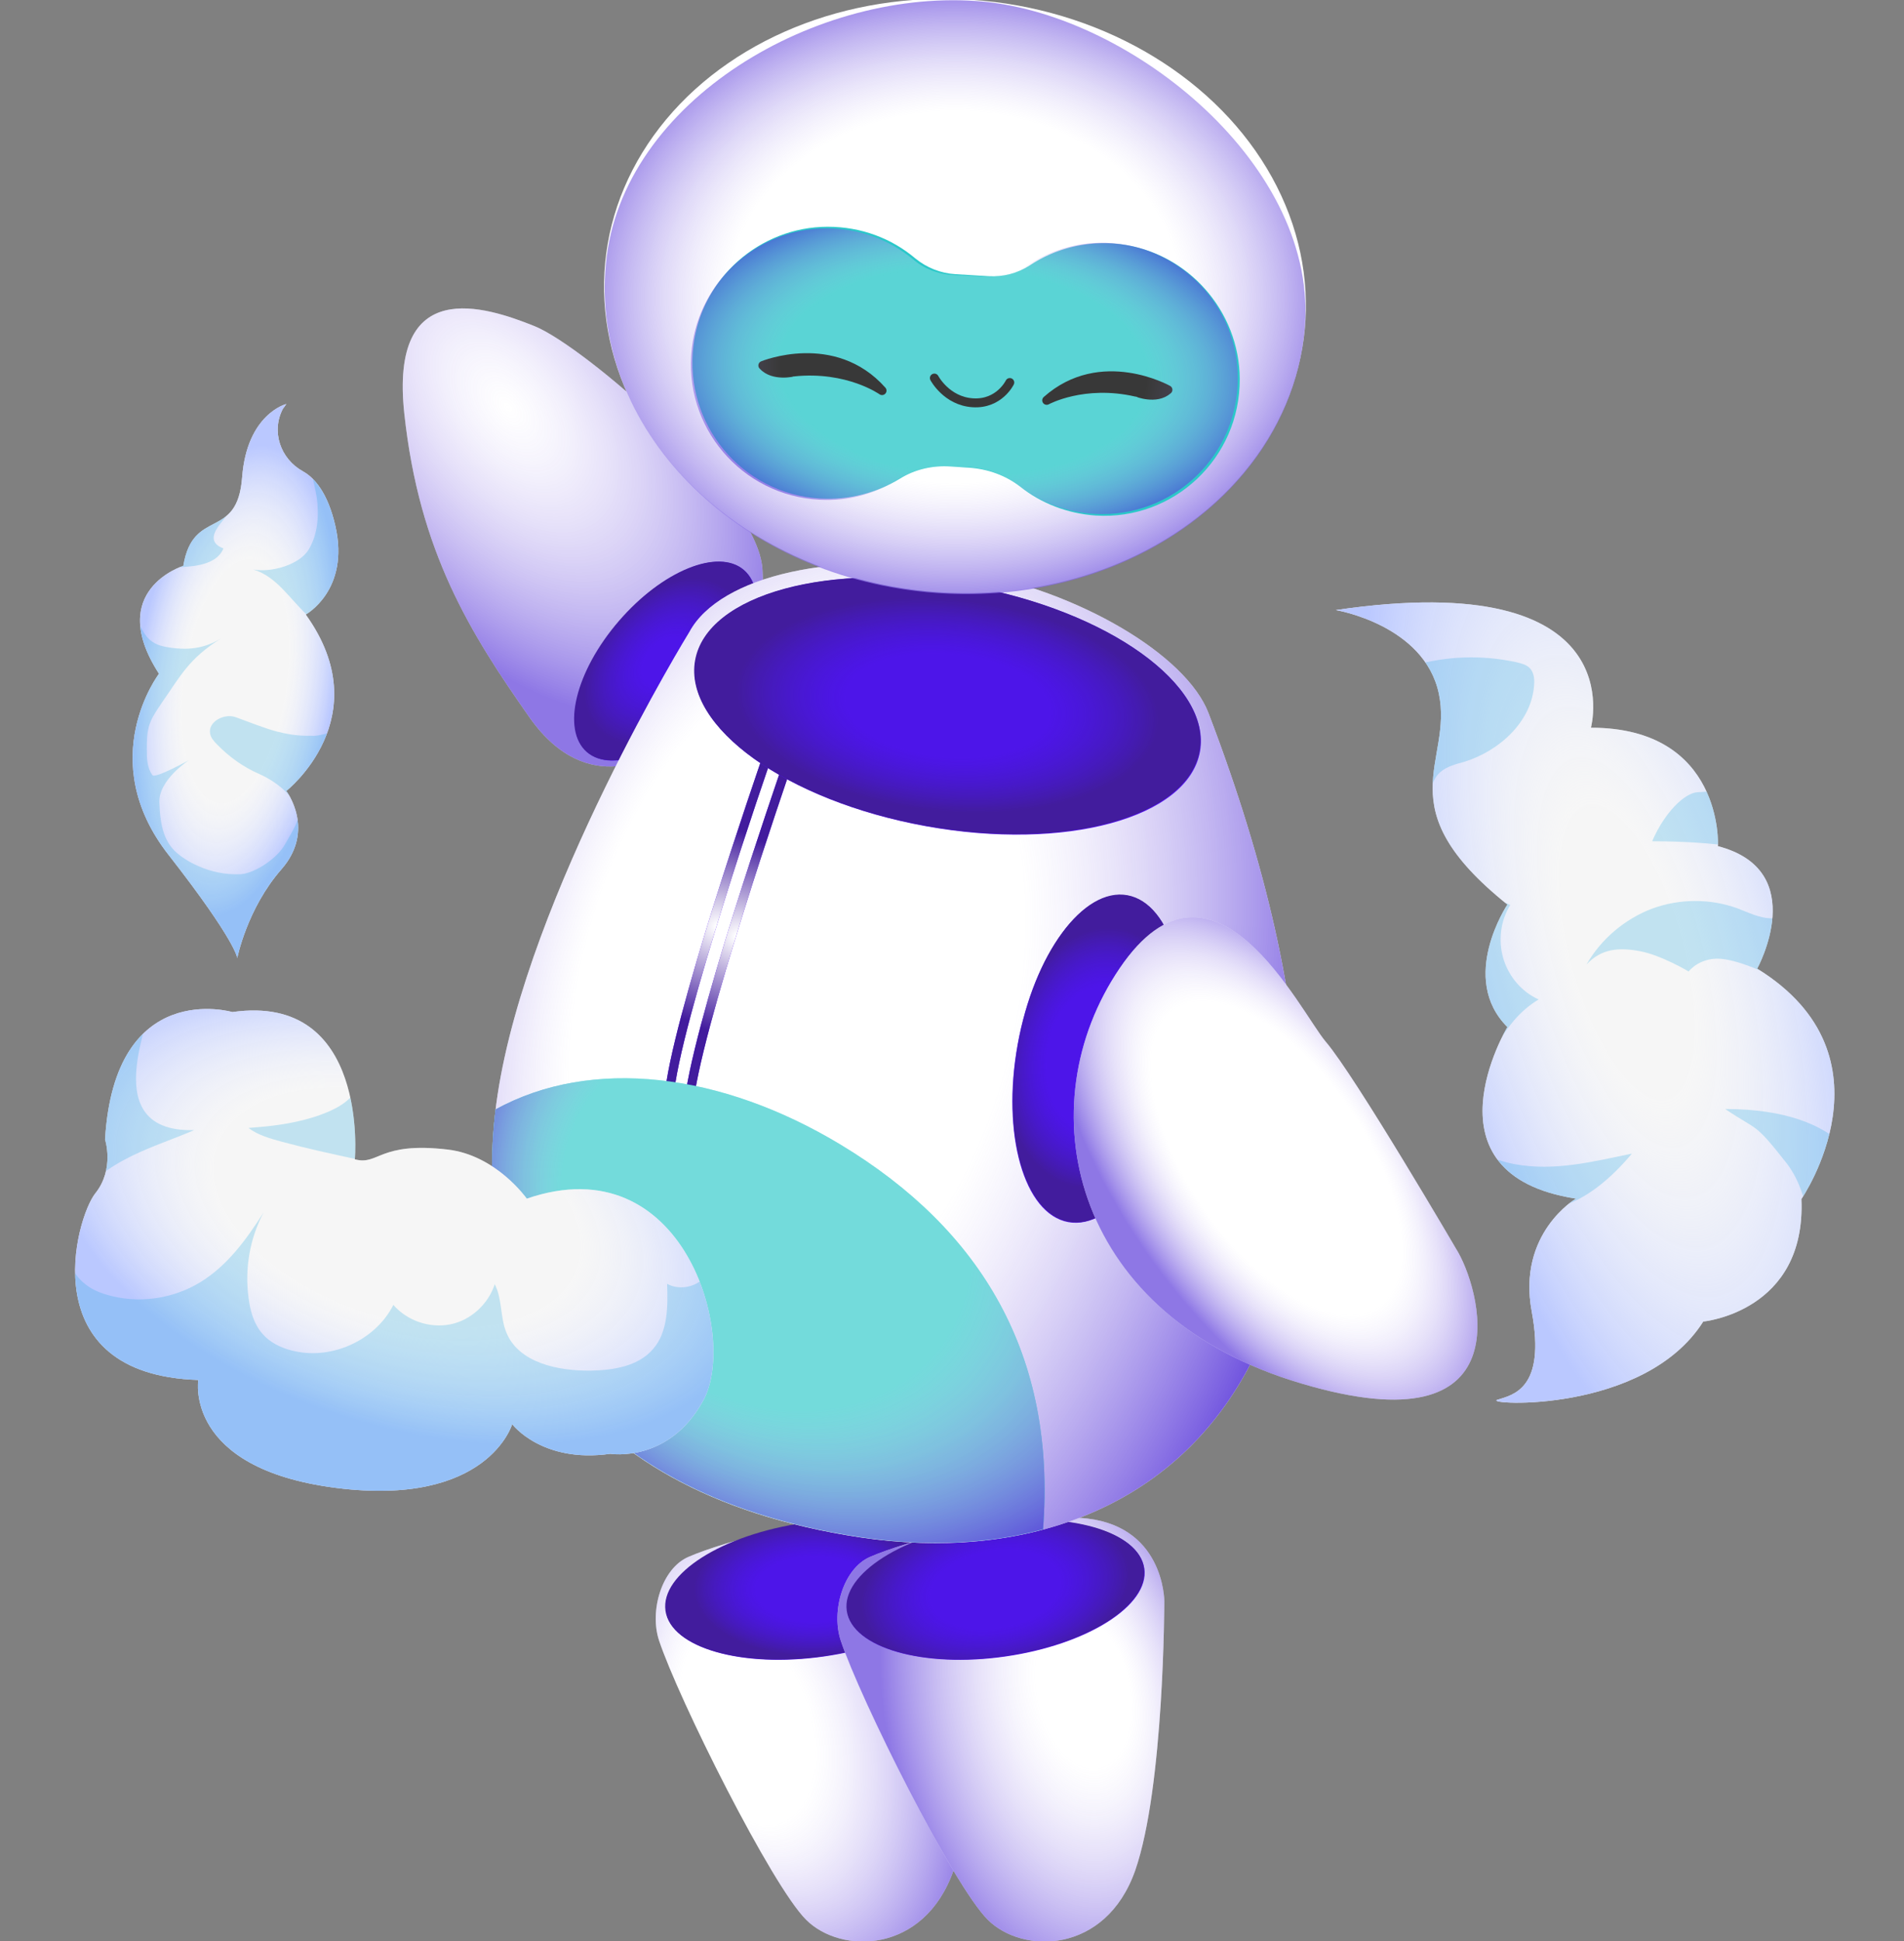
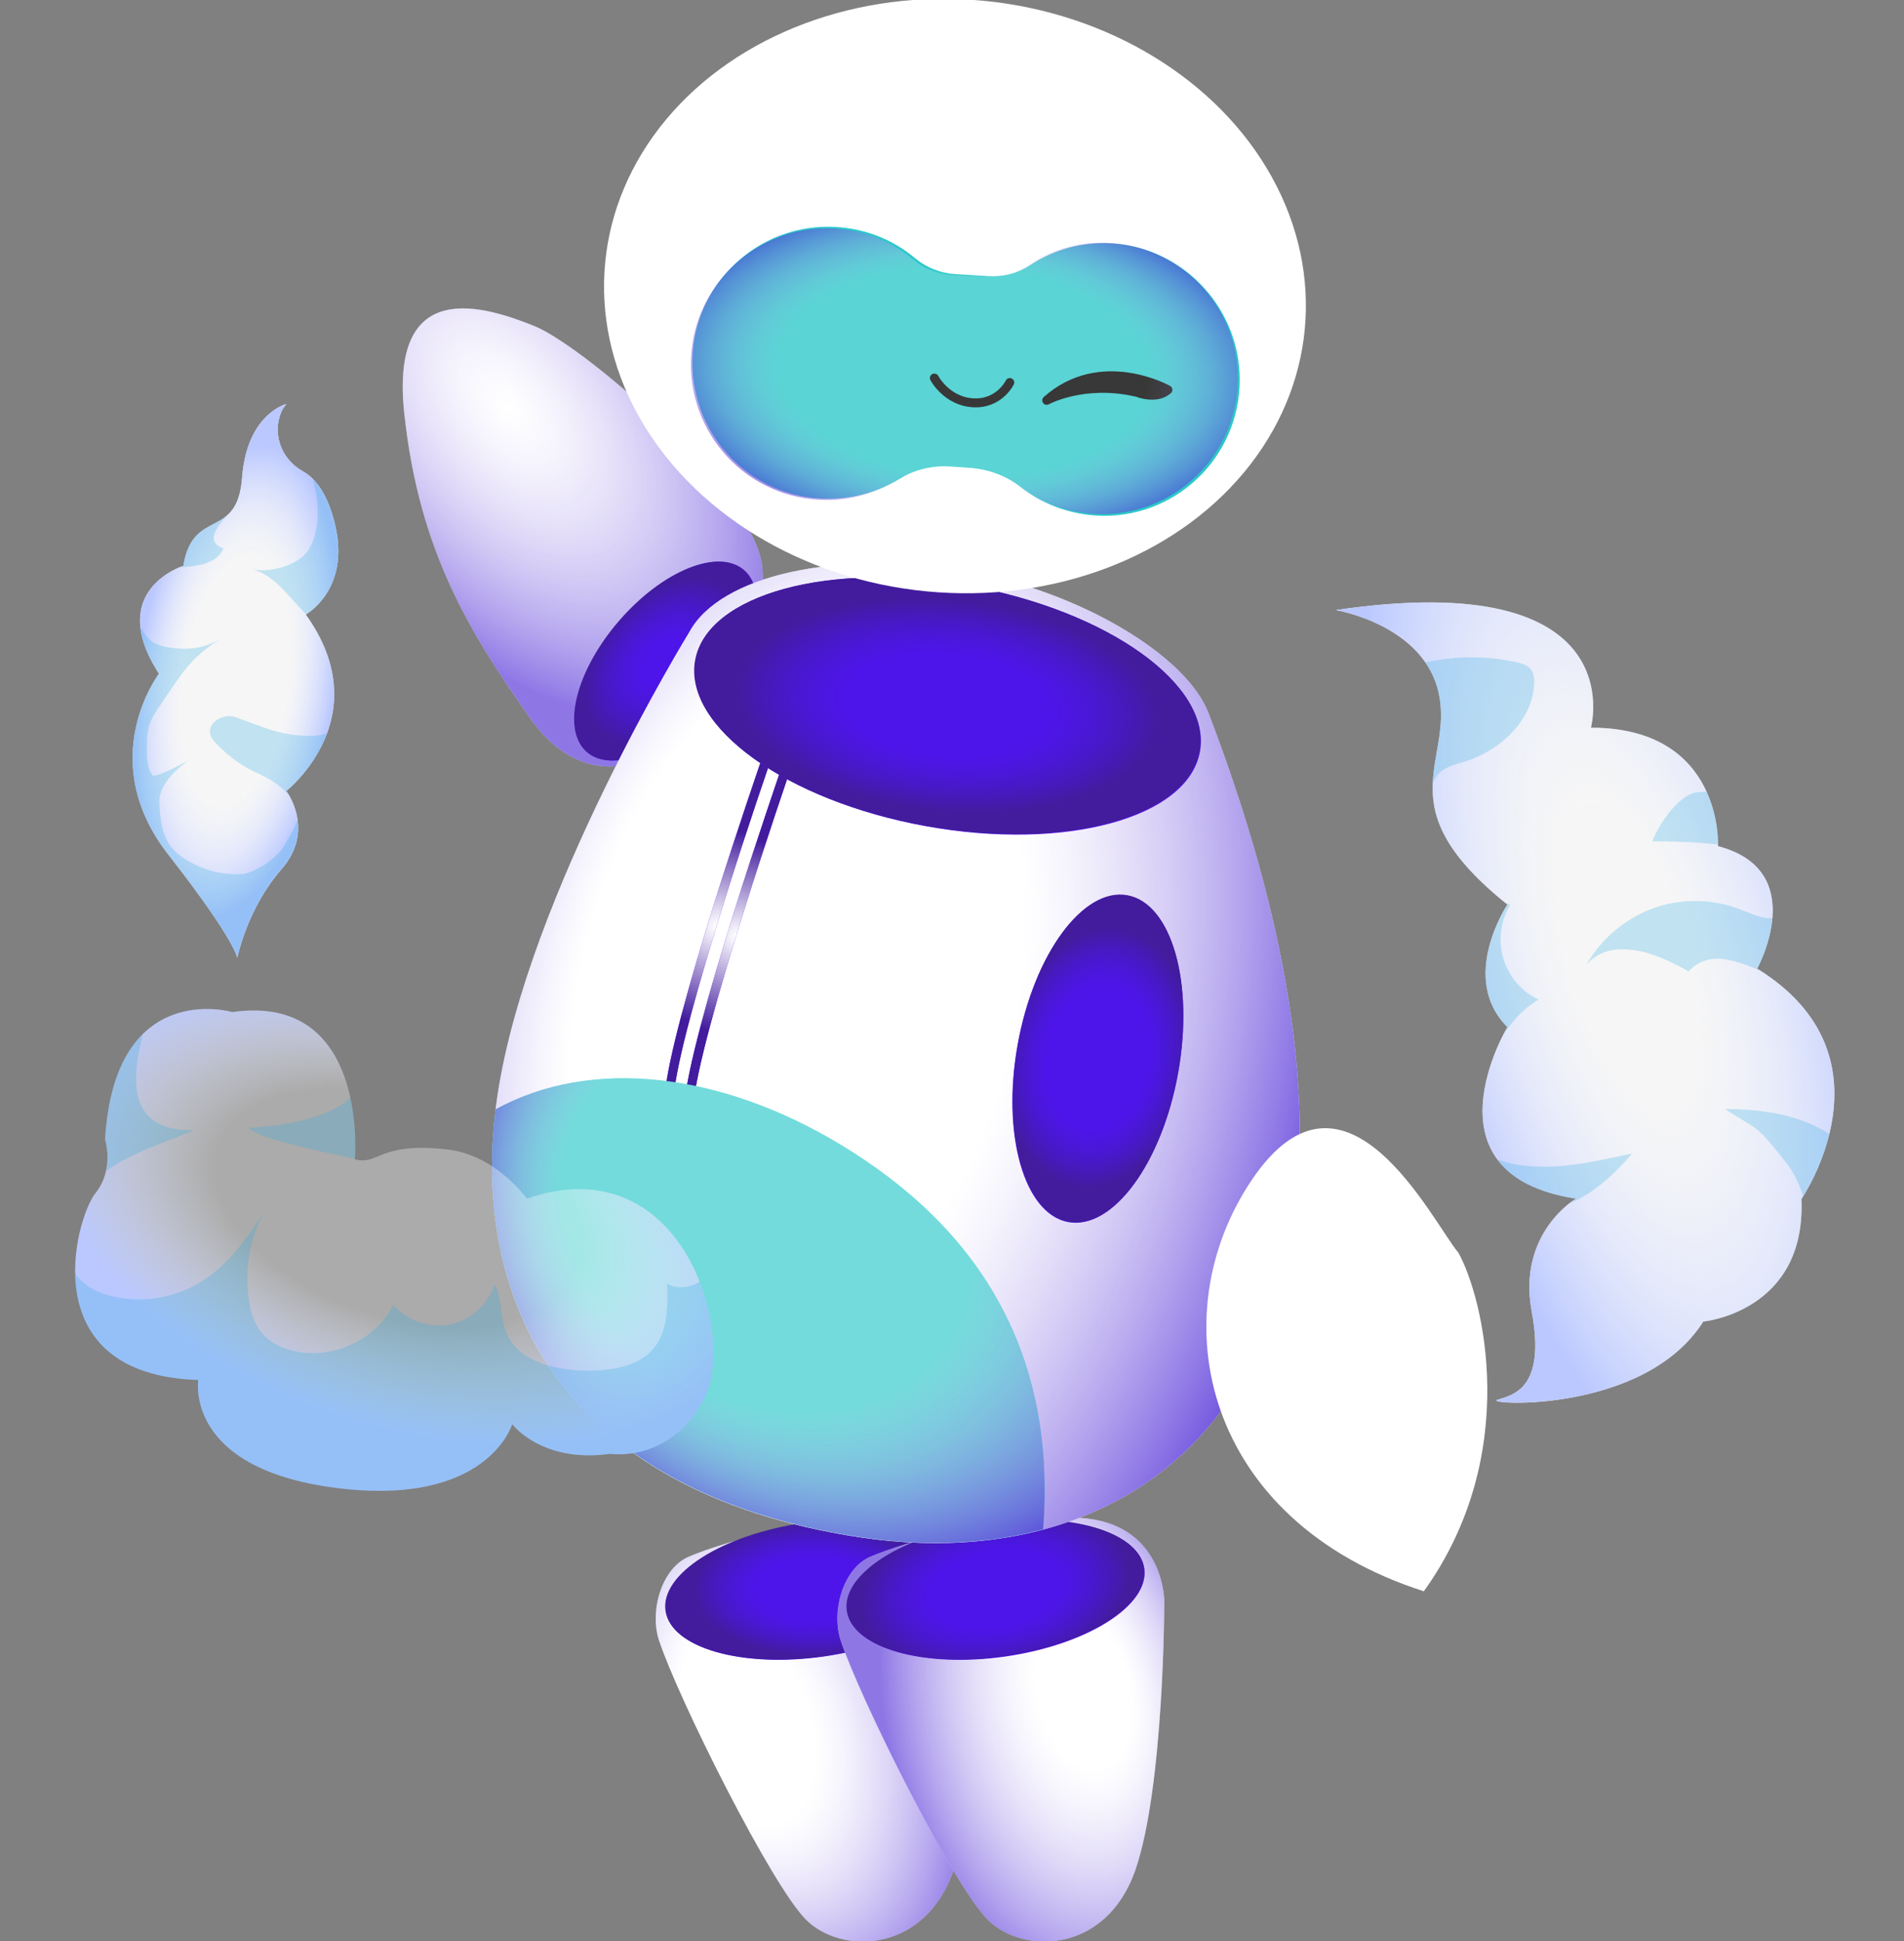
<svg xmlns="http://www.w3.org/2000/svg" xmlns:xlink="http://www.w3.org/1999/xlink" version="1.1" id="Capa_1" x="0px" y="0px" viewBox="0 0 469.5 478.6" style="enable-background:new 0 0 469.5 478.6;" xml:space="preserve">
  <rect x="0" y="0" width="469.5" height="478.6" fill="#808080" stroke="none" />
  <style type="text/css">
	.st0{fill:#FFFFFF;}
	.st1{opacity:0.6;fill:url(#SVGID_1_);}
	.st2{fill:#5311F4;}
	.st3{fill:url(#SVGID_2_);}
	.st4{opacity:0.6;fill:url(#SVGID_3_);}
	.st5{fill:url(#SVGID_4_);}
	.st6{opacity:0.6;fill:url(#SVGID_5_);}
	.st7{fill:url(#SVGID_6_);}
	.st8{fill:url(#SVGID_7_);}
	.st9{fill:url(#SVGID_8_);}
	.st10{fill:url(#SVGID_9_);}
	.st11{fill:#2BC8C9;}
	.st12{fill:url(#SVGID_10_);}
	.st13{fill:url(#SVGID_11_);}
	.st14{fill:url(#SVGID_12_);}
	.st15{stroke:#000000;stroke-width:2.199;stroke-linecap:round;stroke-linejoin:round;stroke-miterlimit:10;}
	.st16{fill:none;stroke:#000000;stroke-width:2.199;stroke-linecap:round;stroke-linejoin:round;stroke-miterlimit:10;}
	.st17{fill:url(#SVGID_13_);}
	.st18{opacity:0.6;fill:url(#SVGID_14_);}
	.st19{fill:#F2F2F2;}
	.st20{fill:url(#SVGID_15_);}
	.st21{fill:url(#SVGID_16_);}
	.st22{opacity:0.65;fill:url(#SVGID_17_);}
	.st23{fill:url(#SVGID_18_);}
	.st24{opacity:0.26;clip-path:url(#SVGID_20_);}
	.st25{fill:#29ABE2;}
	.st26{opacity:0.26;clip-path:url(#SVGID_22_);}
	.st27{opacity:0.26;clip-path:url(#SVGID_24_);}
</style>
  <g>
    <path class="st0" d="M242.3,394.7c0,0,0-19.3-20.9-20.5c-18.7-1-43.1,5.9-51.6,9.6c-6.6,2.8-9.7,13.3-7.3,20.6   c4.8,14.5,27.8,60.5,36.3,68.9c8.5,8.5,29,8.5,36.3-12.1C242.3,440.6,242.3,394.7,242.3,394.7z" />
    <radialGradient id="SVGID_1_" cx="192.053" cy="423.273" r="44.269" fx="179.979" fy="422.688" gradientTransform="matrix(0.953 -0.303 0.504 1.583 -204.261 -188.594)" gradientUnits="userSpaceOnUse">
      <stop offset="0.346" style="stop-color:#FFFFFF;stop-opacity:0.34" />
      <stop offset="1" style="stop-color:#421CD4" />
    </radialGradient>
    <path class="st1" d="M242.3,394.7c0,0,0-19.3-20.9-20.5c-18.7-1-43.1,5.9-51.6,9.6c-6.6,2.8-9.7,13.3-7.3,20.6   c4.8,14.5,27.8,60.5,36.3,68.9c8.5,8.5,29,8.5,36.3-12.1C242.3,440.6,242.3,394.7,242.3,394.7z" />
    <ellipse transform="matrix(0.99 -0.142 0.142 0.99 -53.599 32.471)" class="st2" cx="200.8" cy="391.9" rx="37" ry="16.6" />
    <radialGradient id="SVGID_2_" cx="200.752" cy="391.853" r="41.822" gradientTransform="matrix(1 0 0 0.557 0 173.537)" gradientUnits="userSpaceOnUse">
      <stop offset="0.344" style="stop-color:#421CD4;stop-opacity:0.34" />
      <stop offset="0.709" style="stop-color:#421C9D" />
    </radialGradient>
    <path class="st3" d="M237.4,386.6c1.3,9.1-14,18.8-34.3,21.7c-20.2,2.9-37.7-2.1-39-11.2c-1.3-9.1,14-18.8,34.3-21.7   C218.6,372.5,236.1,377.5,237.4,386.6z" />
    <path class="st0" d="M287.1,394.7c0,0,0-19.3-20.9-20.5c-18.7-1-43.1,5.9-51.6,9.6c-6.6,2.8-9.7,13.3-7.3,20.6   c4.8,14.5,27.8,60.5,36.3,68.9c8.5,8.5,29,8.5,36.3-12.1C287.1,440.6,287.1,394.7,287.1,394.7z" />
    <radialGradient id="SVGID_3_" cx="255.688" cy="427.191" r="116.893" fx="246.217" fy="400.512" gradientTransform="matrix(0.206 0.979 -0.582 0.123 451.76 124.619)" gradientUnits="userSpaceOnUse">
      <stop offset="0.163" style="stop-color:#FFFFFF;stop-opacity:0.34" />
      <stop offset="0.613" style="stop-color:#421CD4" />
    </radialGradient>
    <path class="st4" d="M287.1,394.7c0,0,0-19.3-20.9-20.5c-18.7-1-43.1,5.9-51.6,9.6c-6.6,2.8-9.7,13.3-7.3,20.6   c4.8,14.5,27.8,60.5,36.3,68.9c8.5,8.5,29,8.5,36.3-12.1C287.1,440.6,287.1,394.7,287.1,394.7z" />
    <ellipse transform="matrix(0.99 -0.142 0.142 0.99 -53.146 38.823)" class="st2" cx="245.5" cy="391.9" rx="37" ry="16.6" />
    <radialGradient id="SVGID_4_" cx="245.496" cy="391.853" r="47.022" gradientTransform="matrix(0.986 -0.165 9.620706e-02 0.576 -34.343 206.654)" gradientUnits="userSpaceOnUse">
      <stop offset="0.344" style="stop-color:#421CD4;stop-opacity:0.34" />
      <stop offset="0.709" style="stop-color:#421C9D" />
    </radialGradient>
    <path class="st5" d="M282.1,386.6c1.3,9.1-14,18.8-34.3,21.7c-20.2,2.9-37.7-2.1-39-11.2c-1.3-9.1,14-18.8,34.3-21.7   C263.4,372.5,280.8,377.5,282.1,386.6z" />
    <path class="st0" d="M162.3,185.4c0,0-17.1,12.2-31.7-8.5c-14.6-20.8-27.2-40.7-30.9-74.9c-3.7-34.2,19.9-26.5,32.1-21.6   s54.9,41.5,56.2,59.8C189.1,158.6,184.2,170.8,162.3,185.4z" />
    <radialGradient id="SVGID_5_" cx="125.282" cy="100.356" r="88.942" gradientTransform="matrix(0.616 0.788 -0.455 0.356 93.755 -34.035)" gradientUnits="userSpaceOnUse">
      <stop offset="0" style="stop-color:#FFFFFF;stop-opacity:0.34" />
      <stop offset="1" style="stop-color:#421CD4" />
    </radialGradient>
    <path class="st6" d="M162.3,185.4c0,0-17.1,12.2-31.7-8.5c-14.6-20.8-27.2-40.7-30.9-74.9c-3.7-34.2,19.9-26.5,32.1-21.6   s54.9,41.5,56.2,59.8C189.1,158.6,184.2,170.8,162.3,185.4z" />
    <ellipse transform="matrix(0.653 -0.758 0.758 0.653 -66.49 180.876)" class="st2" cx="164" cy="163" rx="29.6" ry="15.1" />
    <radialGradient id="SVGID_6_" cx="164.047" cy="162.962" r="23.532" gradientTransform="matrix(0.681 -0.732 0.501 0.467 -29.395 207.016)" gradientUnits="userSpaceOnUse">
      <stop offset="0.282" style="stop-color:#421CD4;stop-opacity:0.34" />
      <stop offset="1" style="stop-color:#421C9D" />
    </radialGradient>
    <path class="st7" d="M175.5,172.8c-10.7,12.4-24.5,18-30.8,12.6c-6.3-5.5-2.8-19.9,7.9-32.3s24.5-18,30.8-12.6   C189.7,146,186.2,160.4,175.5,172.8z" />
    <path class="st0" d="M298,175.8c-5.5-14.4-32.1-30.1-59.5-34.9c-32.2-5.6-61,1-68.5,14.9l0,0c0,0-39.8,64.6-47.3,114.1   c-7.5,49.5,15,97.9,89.4,109.1C291.7,390.9,356.4,328.5,298,175.8z" />
    <radialGradient id="SVGID_7_" cx="211.711" cy="264.249" r="139.77" fx="180.927" fy="250.366" gradientTransform="matrix(0.973 0.233 -0.381 1.589 106.369 -204.847)" gradientUnits="userSpaceOnUse">
      <stop offset="0.383" style="stop-color:#FFFFFF;stop-opacity:0.34" />
      <stop offset="0.942" style="stop-color:#421CD4" />
    </radialGradient>
    <path class="st8" d="M298,175.8c-5.5-14.4-32.1-30.1-59.5-34.9c-32.2-5.6-61,1-68.5,14.9l0,0c0,0-39.8,64.6-47.3,114.1   c-7.5,49.5,15,97.9,89.4,109.1C291.7,390.9,356.4,328.5,298,175.8z" />
    <g>
      <path class="st2" d="M166.1,270.6l-2.2-0.2c1.2-17.7,23.3-81.4,24.2-84.1l2.1,0.7C189.9,187.7,167.3,253.2,166.1,270.6z" />
    </g>
    <g>
      <path class="st2" d="M170.9,273l-2.2-0.2c1.2-17.7,23.3-81.4,24.2-84.1l2.1,0.7C194.8,190.1,172.1,255.6,170.9,273z" />
    </g>
    <g>
      <radialGradient id="SVGID_8_" cx="177.016" cy="228.443" r="31.21" gradientUnits="userSpaceOnUse">
        <stop offset="1.269036e-02" style="stop-color:#FFFFFF" />
        <stop offset="0.775" style="stop-color:#421C9D" />
      </radialGradient>
      <path class="st9" d="M166.1,270.6l-2.2-0.2c1.2-17.7,23.3-81.4,24.2-84.1l2.1,0.7C189.9,187.7,167.3,253.2,166.1,270.6z" />
    </g>
    <g>
      <radialGradient id="SVGID_9_" cx="181.853" cy="230.862" r="31.211" gradientUnits="userSpaceOnUse">
        <stop offset="1.269036e-02" style="stop-color:#FFFFFF" />
        <stop offset="0.775" style="stop-color:#421C9D" />
      </radialGradient>
      <path class="st10" d="M170.9,273l-2.2-0.2c1.2-17.7,23.3-81.4,24.2-84.1l2.1,0.7C194.8,190.1,172.1,255.6,170.9,273z" />
    </g>
    <path class="st11" d="M207.3,282.2c-29.5-17.8-61.4-21.7-85.1-8.7c-5.9,48.2,17.4,94.5,89.9,105.4c15.9,2.4,31.3,1.8,45.1-1.9   C260.5,334.2,242.1,303.2,207.3,282.2z" />
    <radialGradient id="SVGID_10_" cx="207.833" cy="305.483" r="109.475" fx="172.344" fy="320.693" gradientTransform="matrix(0.839 0.543 -0.451 0.697 171.242 -20.393)" gradientUnits="userSpaceOnUse">
      <stop offset="0.483" style="stop-color:#FFFFFF;stop-opacity:0.34" />
      <stop offset="0.942" style="stop-color:#421CD4" />
    </radialGradient>
    <path class="st12" d="M207.3,282.2c-29.5-17.8-61.4-21.7-85.1-8.7c-5.9,48.2,17.4,94.5,89.9,105.4c15.9,2.4,31.3,1.8,45.1-1.9   C260.5,334.2,242.1,303.2,207.3,282.2z" />
    <ellipse transform="matrix(0.178 -0.984 0.984 0.178 20.905 372.961)" class="st2" cx="233.6" cy="174" rx="30.1" ry="63.2" />
    <radialGradient id="SVGID_11_" cx="233.602" cy="173.973" r="73.518" gradientTransform="matrix(0.996 9.224028e-02 -4.626058e-02 0.499 9.044 65.546)" gradientUnits="userSpaceOnUse">
      <stop offset="0.344" style="stop-color:#421CD4;stop-opacity:0.34" />
      <stop offset="0.709" style="stop-color:#421C9D" />
    </radialGradient>
    <path class="st13" d="M295.8,185.2c-3,16.3-33.2,24.6-67.5,18.4c-34.4-6.2-59.8-24.5-56.9-40.8s33.2-24.6,67.5-18.4   C273.3,150.6,298.8,168.9,295.8,185.2z" />
    <ellipse transform="matrix(9.497623e-02 -0.996 0.996 9.497623e-02 140.307 300.603)" class="st0" cx="235.5" cy="73.1" rx="73.1" ry="86.6" />
    <radialGradient id="SVGID_12_" cx="235.448" cy="73.193" r="127.565" gradientTransform="matrix(1 0 0 0.821 0 13.108)" gradientUnits="userSpaceOnUse">
      <stop offset="0.437" style="stop-color:#FFFFFF;stop-opacity:0.34" />
      <stop offset="0.85" style="stop-color:#421CD4" />
    </radialGradient>
-     <path class="st14" d="M321.7,81.4c-3.8,40.2-45.5,69.1-93.1,64.6s-83.1-40.8-79.2-81c3.8-40.2,52.4-68.4,93.1-64.6   C279.4,3.9,325.5,41.2,321.7,81.4z" />
    <path class="st11" d="M276.3,60.2c-8.3-1-16.2,1.1-22.5,5.3c-3,1.9-6.5,2.8-10,2.6l-8.2-0.5c-3.6-0.2-7.1-1.6-9.9-3.9   c-5.8-4.9-13.3-7.8-21.6-7.8c-16.7,0-31.1,12.7-33.1,29.3c-2.4,19.4,12,36.6,31.3,37.7c7.2,0.4,13.9-1.4,19.6-4.9   c3.7-2.3,8.1-3.3,12.5-3l4.6,0.3c4.6,0.3,9,1.9,12.6,4.7c5.2,4.1,11.6,6.6,18.6,7.1c19.2,1.2,35.6-14.1,35.5-33.7   C305.6,76.6,292.9,62.3,276.3,60.2z" />
    <g>
-       <path class="st15" d="M188.1,90.1c0,0,17.5-7.2,29.4,6.2c0,0-8.4-6-21.8-4.6C195.8,91.7,190.7,93,188.1,90.1z" />
      <path class="st15" d="M288,96.1c0,0-16.5-9.3-29.9,2.6c0,0,9.1-5,22.1-2C280.3,96.7,285.1,98.7,288,96.1z" />
      <path class="st16" d="M230.4,93.2c0,0,3,5.7,9.5,6.1s9.1-5,9.1-5" />
    </g>
    <ellipse transform="matrix(0.178 -0.984 0.984 0.178 -34.192 480.975)" class="st2" cx="270.7" cy="260.9" rx="40.9" ry="20.1" />
    <radialGradient id="SVGID_13_" cx="270.681" cy="260.945" r="32.23" gradientTransform="matrix(-0.165 0.986 -0.702 -0.118 498.629 24.677)" gradientUnits="userSpaceOnUse">
      <stop offset="0.551" style="stop-color:#421CD4;stop-opacity:0.34" />
      <stop offset="1" style="stop-color:#421C9D" />
    </radialGradient>
    <path class="st17" d="M290.5,264.5c-4,22.2-16.1,38.7-27,36.7c-10.9-2-16.5-21.6-12.5-43.8c4-22.2,16.1-38.7,27-36.7   C288.9,222.7,294.5,242.3,290.5,264.5z" />
-     <path class="st0" d="M359.6,308.8c0,0-25.4-43.5-32.7-52c-6.3-7.4-27.8-52-50.8-18.1s-12,84.2,42.3,101.6   C375.4,358.4,365.7,319.7,359.6,308.8z" />
+     <path class="st0" d="M359.6,308.8c-6.3-7.4-27.8-52-50.8-18.1s-12,84.2,42.3,101.6   C375.4,358.4,365.7,319.7,359.6,308.8z" />
    <radialGradient id="SVGID_14_" cx="314.586" cy="285.562" r="96.069" gradientTransform="matrix(-0.566 -0.824 0.404 -0.278 377.393 624.11)" gradientUnits="userSpaceOnUse">
      <stop offset="0.462" style="stop-color:#FFFFFF;stop-opacity:0.34" />
      <stop offset="0.842" style="stop-color:#421CD4" />
    </radialGradient>
-     <path class="st18" d="M359.6,308.8c0,0-25.4-43.5-32.7-52c-6.3-7.4-27.8-52-50.8-18.1s-12,84.2,42.3,101.6   C375.4,358.4,365.7,319.7,359.6,308.8z" />
    <path class="st19" d="M392.3,179.4c0,0,10.9-39.9-62.9-29c0,0,21.8,3.6,25.4,20.6s-13.3,27.8,16.9,52c0,0-12.1,18.1,0,30.2   c0,0-21.8,36.3,16.9,42.3c0,0-14.5,8.5-10.9,27.8s-4.8,20.6-8.5,21.8c-3.6,1.2,36.3,3.6,50.8-19.3c0,0,25.4-2.4,24.2-30.2   c0,0,24.2-35.1-10.9-56.8c0,0,13.3-24.2-9.7-30.2C423.7,208.4,424.9,179.4,392.3,179.4z" />
    <radialGradient id="SVGID_15_" cx="401.118" cy="234.894" r="170.288" gradientTransform="matrix(0.265 0.964 -0.358 9.851933e-02 378.955 -175.015)" gradientUnits="userSpaceOnUse">
      <stop offset="0.214" style="stop-color:#FFFFFF;stop-opacity:0.34" />
      <stop offset="0.848" style="stop-color:#BAC8FF" />
    </radialGradient>
    <path class="st20" d="M392.3,179.4c0,0,10.9-39.9-62.9-29c0,0,21.8,3.6,25.4,20.6s-13.3,27.8,16.9,52c0,0-12.1,18.1,0,30.2   c0,0-21.8,36.3,16.9,42.3c0,0-14.5,8.5-10.9,27.8s-4.8,20.6-8.5,21.8c-3.6,1.2,36.3,3.6,50.8-19.3c0,0,25.4-2.4,24.2-30.2   c0,0,24.2-35.1-10.9-56.8c0,0,13.3-24.2-9.7-30.2C423.7,208.4,424.9,179.4,392.3,179.4z" />
    <path class="st19" d="M70.6,99.6c0,0-9.7,2.4-10.9,18.1c-1.2,15.7-12.1,7.3-14.5,21.8c0,0-19.3,6-6,26.6c0,0-16.1,21.1,2.4,44.7   c16.8,21.5,16.9,25.4,16.9,25.4s2.4-12.2,10.9-21.9s1.2-19.3,1.2-19.3s23-18.1,4.8-43.5c0,0,10.9-6,7.3-21.8   c-1.9-8.4-5.3-12-8-13.5c-5.6-3.1-7.9-9.9-4.9-15.5C70.1,100.4,70.3,100,70.6,99.6z" />
    <radialGradient id="SVGID_16_" cx="58.063" cy="167.914" r="62.132" gradientTransform="matrix(-0.137 0.991 -0.413 -5.695916e-02 135.353 119.96)" gradientUnits="userSpaceOnUse">
      <stop offset="1.269036e-02" style="stop-color:#FFFFFF;stop-opacity:0.34" />
      <stop offset="0.483" style="stop-color:#FFFFFF;stop-opacity:0.34" />
      <stop offset="0.942" style="stop-color:#BAC8FF" />
    </radialGradient>
    <path class="st21" d="M70.6,99.6c0,0-9.7,2.4-10.9,18.1c-1.2,15.7-12.1,7.3-14.5,21.8c0,0-19.3,6-6,26.6c0,0-16.1,21.1,2.4,44.7   c16.8,21.5,16.9,25.4,16.9,25.4s2.4-12.2,10.9-21.9s1.2-19.3,1.2-19.3s23-18.1,4.8-43.5c0,0,10.9-6,7.3-21.8   c-1.9-8.4-5.3-12-8-13.5c-5.6-3.1-7.9-9.9-4.9-15.5C70.1,100.4,70.3,100,70.6,99.6z" />
    <radialGradient id="SVGID_17_" cx="237.009" cy="57.318" r="110.646" fx="236.615" fy="57.365" gradientTransform="matrix(0.999 5.285891e-02 -2.988147e-02 0.565 2.912 46.654)" gradientUnits="userSpaceOnUse">
      <stop offset="0.106" style="stop-color:#FFFFFF;stop-opacity:0.34" />
      <stop offset="0.408" style="stop-color:#FFFFFF;stop-opacity:0.34" />
      <stop offset="0.696" style="stop-color:#421CD4" />
    </radialGradient>
    <path class="st22" d="M275.7,60.1c-8.3-1-16.1,1.2-22.5,5.4c-2.9,2-6.4,2.9-10,2.7l-8.2-0.4c-3.6-0.2-7.1-1.5-9.9-3.9   c-5.8-4.8-13.4-7.7-21.6-7.6c-16.7,0.1-30.9,12.9-32.9,29.5c-2.3,19.4,12.3,36.4,31.5,37.4c7.2,0.4,13.9-1.5,19.5-5.1   c3.7-2.3,8.1-3.4,12.5-3.1l4.6,0.2c4.6,0.2,9,1.8,12.6,4.6c5.2,4,11.6,6.5,18.7,6.9c19.2,1,35.5-14.4,35.2-33.9   C305.1,76.2,292.3,62,275.7,60.1z" />
-     <path class="st19" d="M129.9,295.5c0,0-7.5-10.7-19.5-12.1c-17-2-17,4-22.9,2.4c0,0,3.6-41.1-30.2-36.3c0,0-29-8.5-31.4,31.4   c0,0,2.4,7.3-2.4,13.3c-4.8,6-15.7,44.7,25.4,46c0,0-3.6,21.8,33.9,26.6s43.5-15.7,43.5-15.7s7.3,9.7,24.2,7.3   c0,0,14.5,2.4,23-13.3C181.9,329.4,168.6,282.2,129.9,295.5z" />
    <radialGradient id="SVGID_18_" cx="99.186" cy="298.996" r="96.009" fx="95.674" fy="296.211" gradientTransform="matrix(0.95 0.314 -0.181 0.549 59.23 103.711)" gradientUnits="userSpaceOnUse">
      <stop offset="1.269036e-02" style="stop-color:#FFFFFF;stop-opacity:0.34" />
      <stop offset="0.483" style="stop-color:#FFFFFF;stop-opacity:0.34" />
      <stop offset="0.942" style="stop-color:#BAC8FF" />
    </radialGradient>
    <path class="st23" d="M129.9,295.5c0,0-7.5-10.7-19.5-12.1c-17-2-17,4-22.9,2.4c0,0,3.6-41.1-30.2-36.3c0,0-29-8.5-31.4,31.4   c0,0,2.4,7.3-2.4,13.3c-4.8,6-15.7,44.7,25.4,46c0,0-3.6,21.8,33.9,26.6s43.5-15.7,43.5-15.7s7.3,9.7,24.2,7.3   c0,0,14.5,2.4,23-13.3C181.9,329.4,168.6,282.2,129.9,295.5z" />
    <g>
      <defs>
        <path id="SVGID_19_" d="M129.9,295.5c0,0-7.5-10.7-19.5-12.1c-17-2-17,4-22.9,2.4c0,0,3.6-41.1-30.2-36.3c0,0-29-8.5-31.4,31.4     c0,0,2.4,7.3-2.4,13.3c-4.8,6-15.7,44.7,25.4,46c0,0-3.6,21.8,33.9,26.6s43.5-15.7,43.5-15.7s7.3,9.7,24.2,7.3     c0,0,14.5,2.4,23-13.3C181.9,329.4,168.6,282.2,129.9,295.5z" />
      </defs>
      <clipPath id="SVGID_20_">
        <use xlink:href="#SVGID_19_" style="overflow:visible;" />
      </clipPath>
      <g class="st24">
        <path class="st25" d="M34.4,252.4c6.6-7.3-13,27,13.5,26.2c-5.8,2.5-11.9,4.4-17.4,7.4c-5.6,3-10.7,7.3-13.1,13.1     s-1.5,13.3,3.4,17.3c2,1.7,4.5,2.6,7.1,3.2c7.3,1.7,15.1,0.4,21.5-3.5c6.7-4.1,11.4-10.6,15.6-17.2c-3.4,6.4-4.7,13.9-3.7,21.1     c0.4,3.2,1.3,6.4,3.4,8.8c1.8,2.1,4.4,3.4,7.1,4.1c9.6,2.6,20.7-2.3,25.2-11.2c3.4,3.9,8.9,5.8,14,4.8s9.4-5,11-9.9     c1.9,3.7,1.3,8.2,2.9,12c3.1,7.4,12.7,9.4,20.8,9.3c5.6-0.1,11.8-1.1,15.4-5.4c3.6-4.2,3.6-10.4,3.4-16c2.7,1.5,6.4,1,8.7-1.1     c5.7,5.7,7.6,14.4,6.5,22.4c-1.1,8-5.1,15.3-9.8,21.8c-1.3,1.8-2.7,3.5-4.5,4.7c-2.5,1.6-5.5,2-8.4,2.4     c-25.1,3.7-49.7,11.6-75.1,12.2c-15.5,0.3-30.9-2.1-46.3-4.5c-3.5-0.6-7.1-1.2-10-3.2c-2.2-1.5-3.8-3.7-5.4-5.8     c-6.3-8.5-12.8-17.1-16.3-27.1c-2.3-6.5-3.4-13.3-3.7-20.2c-0.3-6.3,0-12.8,2.1-18.7s6.3-11.4,12-14" />
      </g>
      <g class="st24">
        <path class="st25" d="M77.8,250c2.4,0.8,4.9,1.7,7,3.2c2.1,1.5,3.8,3.7,4,6.3c0.3,4,1.6,9.9-6.4,13.9c-9,4.5-21.4,4.5-21.1,4.7     c2.4,1.8,5.4,2.6,8.3,3.4c5.9,1.6,11.9,2.9,17.9,4.2c0.8,0.2,1.7,0.4,2.5,0.2c1-0.2,1.8-1,2.6-1.8c5.3-5.9,8.9-13.6,8.5-21.5     c-0.4-7.9-5.4-15.8-13-18.2" />
      </g>
    </g>
    <g>
      <defs>
        <path id="SVGID_21_" d="M70.6,99.6c0,0-9.7,2.4-10.9,18.1c-1.2,15.7-12.1,7.3-14.5,21.8c0,0-19.3,6-6,26.6     c0,0-16.1,21.1,2.4,44.7c16.8,21.5,16.9,25.4,16.9,25.4s2.4-12.2,10.9-21.9s1.2-19.3,1.2-19.3s23-18.1,4.8-43.5     c0,0,10.9-6,7.3-21.8c-1.9-8.4-5.3-12-8-13.5c-5.6-3.1-7.9-9.9-4.9-15.5C70.1,100.4,70.3,100,70.6,99.6z" />
      </defs>
      <clipPath id="SVGID_22_">
        <use xlink:href="#SVGID_21_" style="overflow:visible;" />
      </clipPath>
      <g class="st26">
        <path class="st25" d="M74.6,109.8c1.3,4.2,2.8,8.4,3.5,12.8c0.6,4.4,0.3,9.1-2,12.9c-2.3,3.8-9.3,5.7-13.6,4.9     c5.7,1.8,8.7,6.9,13,11c1.8,1.7,6.2,4.8,8,6.6c4.2,4.2,6.4,10.3,6.3,16.2c-0.1,6-2.3,11.8-5.9,16.6c-0.9,1.2,0.1-10.6-1.4-10.4     c-1.2,0.2-3.8,1-5,1c-3,0-5,0-9-1c-2.9-0.7-7.6-2.6-10.4-3.6c-2.8-1-6.8,1.1-6.3,4c0.2,1.1,0.9,1.9,1.7,2.7     c3,3.1,6.5,5.6,10.4,7.3c4.5,2,9,5.7,9.6,9.7c0.3,2-1.5,4.5-3.2,7.6c-1.8,3.4-7.3,7.1-10.8,7.4c-8.4,0.5-14.5-4.1-15.1-4.6     c-4-2.9-4.9-7.4-5.1-13c-0.3-5.6,7.3-10.5,7.3-10.5s-8.3,4.6-9,3.7c-1.3-1.7-1.4-4-1.4-6.2c0-2.2,0-4.4,0.7-6.4     c0.7-2,2-3.7,3.1-5.4c4.5-6.4,6.5-10.7,14.5-15.7c-3.8,2.3-8,3.2-14,2c-5-1-5.4-5-6.5-5.8c-3.1-2.2-2.9-6.8-2.4-10.5     c0.1-0.9,0.3-1.8,1-2.4c0.6-0.4,1.3-0.5,2.1-0.5c3.4-0.1,6.7-0.3,10.1-0.4c4-0.2,8.8-0.9,10.3-4.6c-7.6-2.8,5.9-10.7-1.6-7.7     c-3.4,1.4-28.7,11.3-30.7,14.3c-1.7,2.6-2.4,5.7-3,8.7c-3.5,18.5-3.2,37.7,0.7,56.1c2.3,10.8,6.6,22.3,16.2,27.8     c4.6,2.6,9.9,3.6,15.2,4.4c2.5,0.4,5.1,0.8,7.7,0.5c3.4-0.4,6.6-1.9,9.6-3.7c17.6-10.5,29.3-29.4,33.2-49.4s0.4-41.2-7.5-60     c-2.4-5.7-5.3-11.3-9.9-15.4" />
      </g>
    </g>
    <g>
      <defs>
        <path id="SVGID_23_" d="M392.3,179.4c0,0,10.9-39.9-62.9-29c0,0,21.8,3.6,25.4,20.6s-13.3,27.8,16.9,52c0,0-12.1,18.1,0,30.2     c0,0-21.8,36.3,16.9,42.3c0,0-14.5,8.5-10.9,27.8s-4.8,20.6-8.5,21.8c-3.6,1.2,36.3,3.6,50.8-19.3c0,0,25.4-2.4,24.2-30.2     c0,0,24.2-35.1-10.9-56.8c0,0,13.3-24.2-9.7-30.2C423.7,208.4,424.9,179.4,392.3,179.4z" />
      </defs>
      <clipPath id="SVGID_24_">
        <use xlink:href="#SVGID_23_" style="overflow:visible;" />
      </clipPath>
      <g class="st27">
        <path class="st25" d="M446.4,321.4c0.4-11.4,1.1-25.7-5.9-34.7c-8.1-10.3-6.8-7.7-15.1-13.3c15,0,24,4,29,8.8     c0.6,0.6,1.8,0.6,2.5,0.1c0.5-0.4,0.6-1.2,0.6-1.8c0.3-5.4,0.5-25.2-2.4-29.8c-1.5-2.3-5.4-2.7-7.7-4.2c-5.7-3.7-15.3-8.9-22-10     c-6-1-9,3-9,3s-6.7-4-12-5c-5.3-1-9.6-0.6-13.2,3.3c3.6-6.3,9.4-11.2,16.2-13.8c6.8-2.5,14.5-2.5,21.2,0c2.6,1,5.2,2.3,8,2.4     c2.8,0.1,6-1.5,6.4-4.3c0.4-2.8-4.6-8.7-6.6-10.7c-2-2-13-4-29-4c3-7,8-12,11.3-12.1c6.4-0.2,12.8-2.5,19.2-1.6     c6.4,0.9,12.7,3.8,16.4,9.1c1.9,2.8,3.1,6,4.1,9.3c7.9,25.7,9.4,52.8,10.9,79.7c0.2,3.4,0.4,6.9-0.4,10.3     c-1.2,5.4-4.7,10-8.2,14.3" />
      </g>
      <g class="st27">
        <path class="st25" d="M372.4,223.1c-2.4,3.9-3,8.8-1.7,13.2c1.3,4.4,4.5,8.2,8.7,10.1c-9.2,5.5-13.1,16.6-16.3,26.7     c-0.6,1.9-1.2,3.8-0.9,5.8c0.7,4.9,6.4,7.2,11.3,8.1c9.8,1.8,19.2-0.6,28.9-2.6c-5.1,6.1-12,12.2-19.9,13.6     c-7.9,1.4-16.1,0.4-23.7-1.8c-1.6-0.5-3.2-1-4.6-2c-1.7-1.2-2.9-3-3.8-4.8c-3.1-5.8-4.4-12.3-5.5-18.8     c-1.9-11.3-3.2-22.9-1.3-34.2c0.7-3.9,1.7-7.8,2-11.8c0.4-5.7-1-11.4-1.9-17c-1.3-8.2-1.7-16.5-1.1-24.8     c-0.3,0.6-0.1,1.3,0.5,1.7c2.3-0.7,2.8-3.6,2.9-6c0.1-3.9,0.3-7.8,0.4-11.7c0-0.7,0.1-1.4,0.5-1.9c0.4-0.5,1-0.6,1.5-0.8     c8.3-2.4,17.2-2.7,25.7-0.8c1.2,0.3,2.4,0.6,3.2,1.5c0.9,1,1.1,2.5,1,3.9c-0.5,9.1-8.5,16.4-17.2,19.1c-2.1,0.6-4.3,1.1-6,2.6     c-2.1,1.9-2.6,5.1-2.7,7.9c-0.3,7.1,1.6,15.1,7.6,19.1" />
      </g>
    </g>
  </g>
</svg>